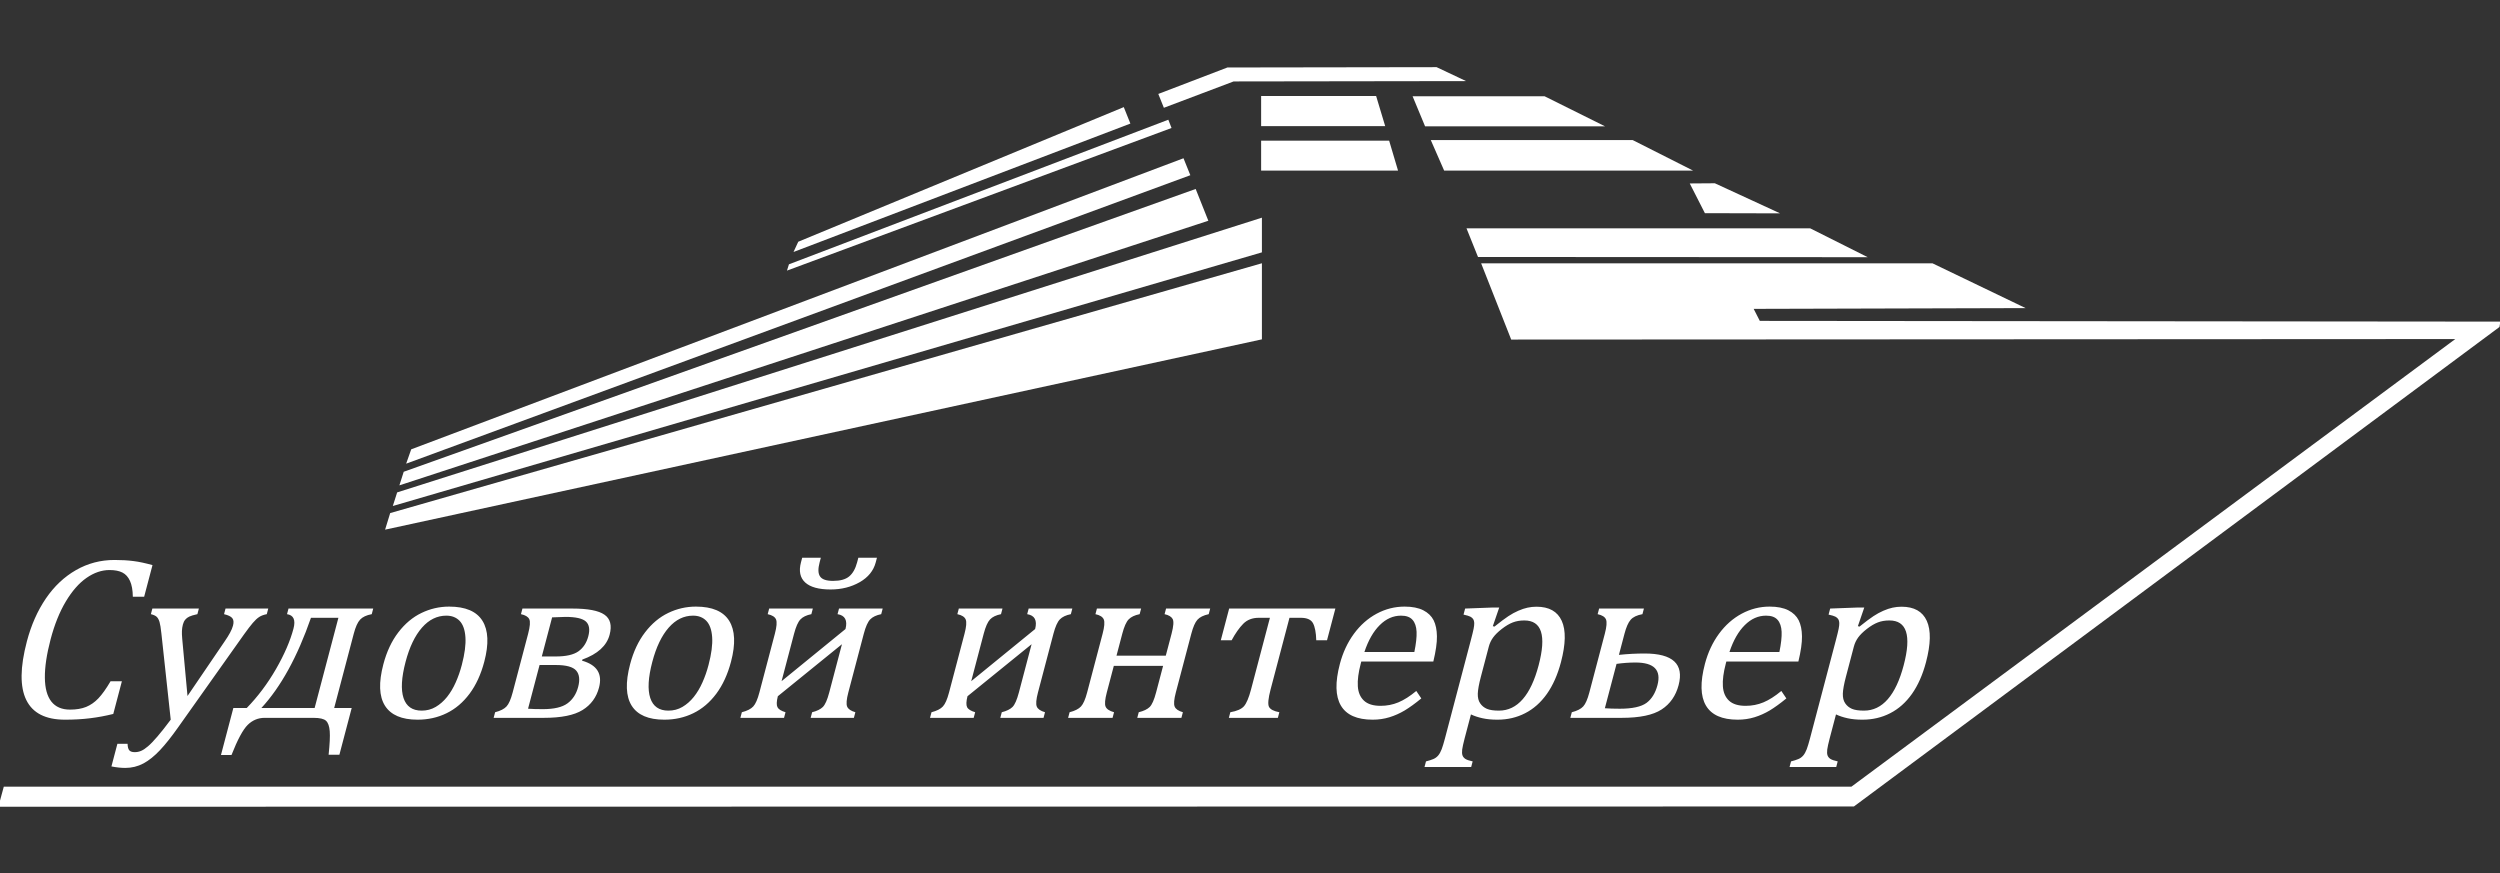
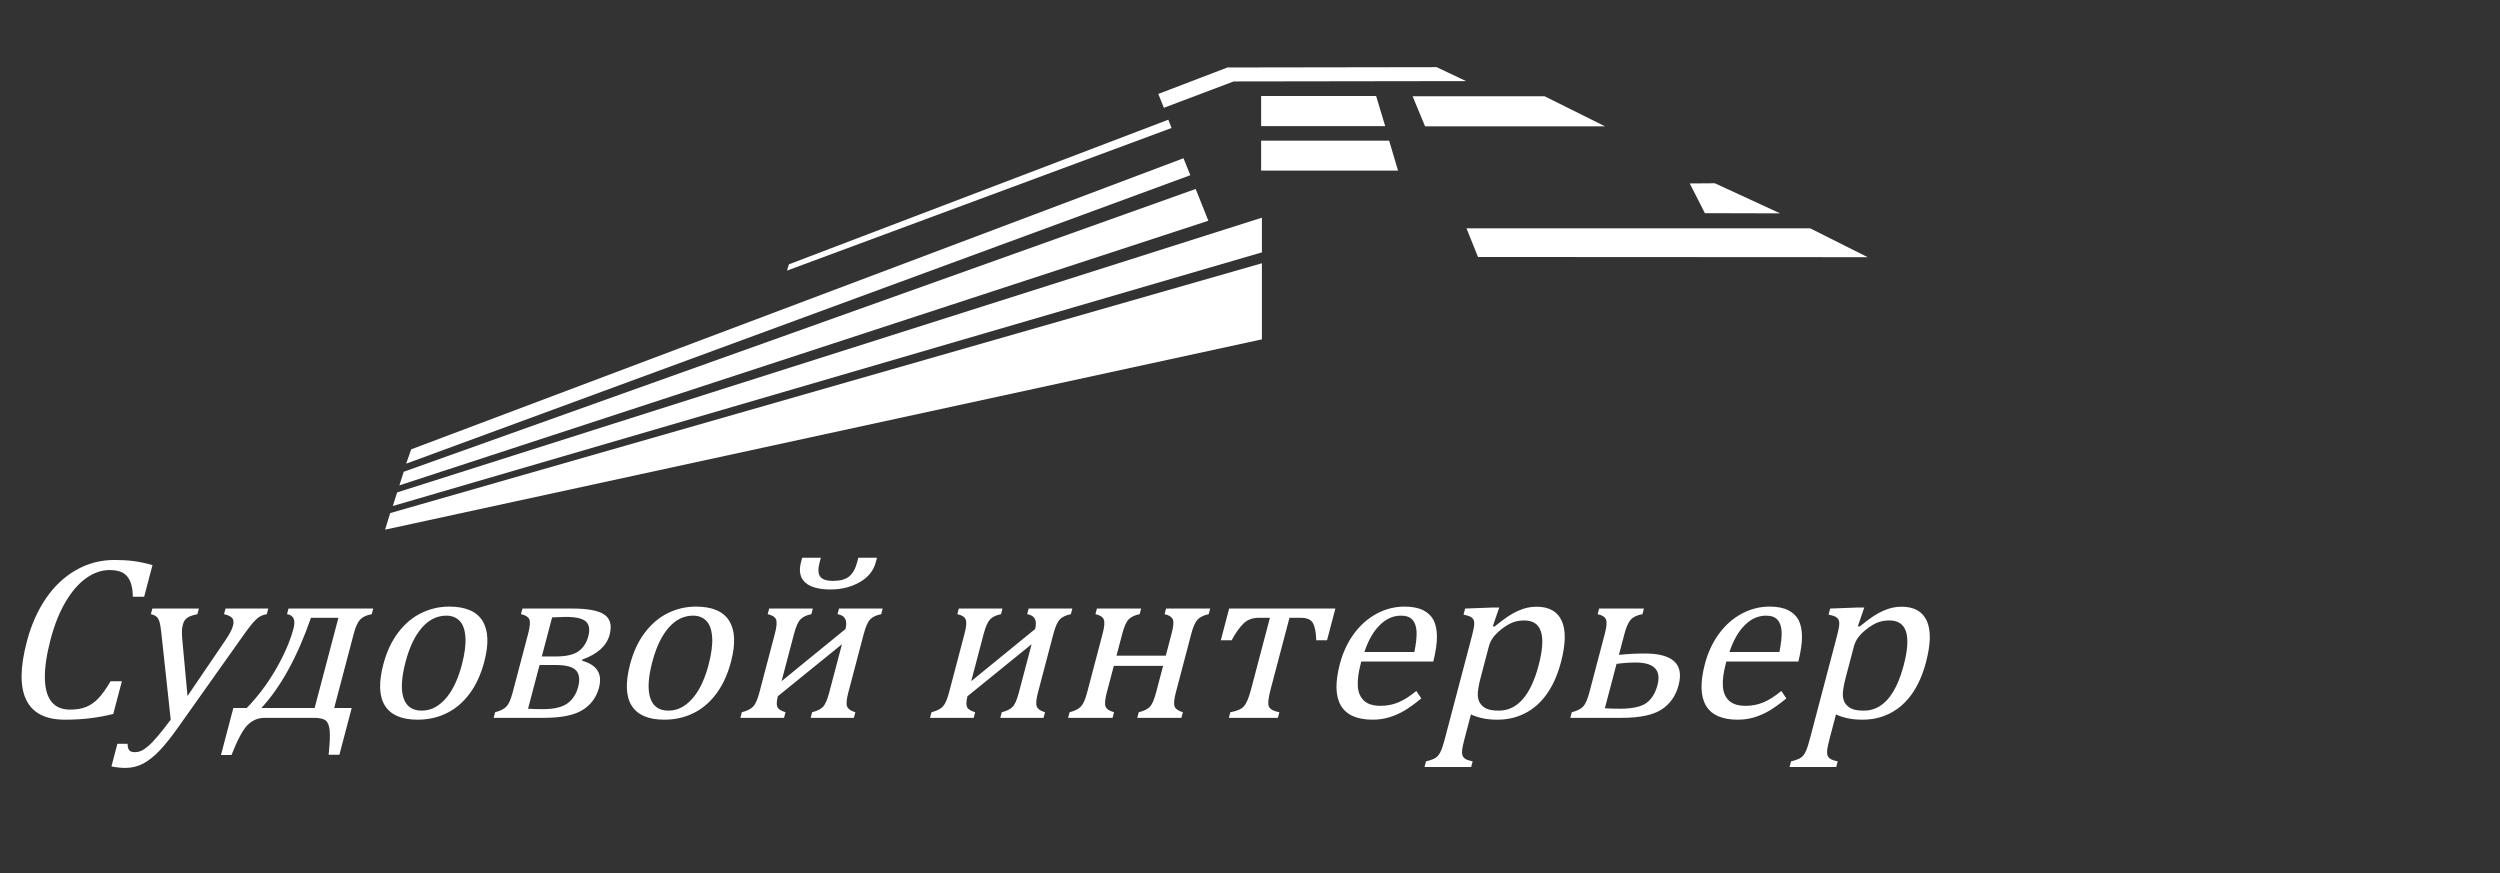
<svg xmlns="http://www.w3.org/2000/svg" width="587" height="205" viewBox="0 0 587 205" fill="none">
  <rect x="0" y="0" width="587" height="205" fill="#333333" stroke="none" />
  <g clip-path="url(#clip0_1_20)">
    <path fill-rule="evenodd" clip-rule="evenodd" d="M35.804 132.69L33.846 140.121H31.189C31.169 138.563 30.945 137.326 30.526 136.41C30.11 135.485 29.515 134.825 28.739 134.431C27.963 134.037 26.96 133.845 25.723 133.845C23.882 133.845 22.08 134.458 20.318 135.686C18.558 136.905 16.935 138.756 15.463 141.211C13.989 143.676 12.795 146.644 11.875 150.135C10.951 153.644 10.509 156.641 10.535 159.114C10.559 161.597 11.066 163.466 12.061 164.731C13.05 165.986 14.514 166.618 16.448 166.618C17.913 166.618 19.169 166.408 20.215 165.986C21.251 165.564 22.213 164.905 23.087 163.988C23.96 163.072 24.917 161.735 25.962 159.957H28.619L26.597 167.635C24.793 168.084 22.981 168.423 21.164 168.643C19.335 168.872 17.373 168.982 15.256 168.982C10.712 168.982 7.681 167.443 6.175 164.364C4.659 161.286 4.704 156.696 6.312 150.593C7.321 146.763 8.81 143.41 10.77 140.524C12.737 137.647 15.101 135.421 17.862 133.845C20.623 132.269 23.625 131.481 26.887 131.481C28.517 131.481 29.998 131.563 31.327 131.737C32.667 131.902 34.149 132.223 35.804 132.69ZM41.846 170.75C40.282 172.968 38.854 174.772 37.557 176.147C36.26 177.521 34.968 178.566 33.667 179.262C32.356 179.959 30.936 180.307 29.406 180.307C28.416 180.307 27.339 180.187 26.163 179.959L27.563 174.644H29.954C29.972 175.377 30.111 175.89 30.357 176.174C30.603 176.459 31.032 176.605 31.636 176.605C32.177 176.605 32.68 176.504 33.157 176.293C33.632 176.092 34.165 175.735 34.747 175.231C35.336 174.736 36.079 173.966 36.966 172.931C37.864 171.886 38.897 170.576 40.086 168.982L37.898 148.77C37.757 147.46 37.612 146.553 37.456 146.03C37.292 145.508 37.084 145.114 36.815 144.848C36.536 144.583 36.082 144.363 35.426 144.207L35.774 142.888H46.695L46.347 144.207C45.454 144.399 44.817 144.592 44.427 144.784C44.04 144.968 43.718 145.215 43.485 145.508C43.243 145.802 43.059 146.186 42.939 146.644C42.81 147.13 42.742 147.634 42.717 148.147C42.698 148.669 42.722 149.274 42.784 149.979L44.025 163.42L52.788 150.538C53.279 149.824 53.691 149.164 54.012 148.569C54.346 147.964 54.576 147.405 54.711 146.892C54.914 146.122 54.858 145.536 54.54 145.142C54.231 144.748 53.58 144.436 52.605 144.207L52.953 142.888H62.986L62.638 144.207C61.905 144.345 61.316 144.565 60.861 144.867C60.399 145.16 59.9 145.627 59.358 146.26C58.816 146.892 58.142 147.781 57.318 148.926L41.846 170.75ZM77.158 177.219C77.422 174.717 77.514 172.876 77.422 171.694C77.33 170.512 77.042 169.696 76.548 169.238C76.064 168.78 75.08 168.551 73.596 168.551H62.133C60.612 168.551 59.286 169.101 58.163 170.201C57.048 171.3 55.775 173.664 54.356 177.274H51.883L54.789 166.242H57.932C60.531 163.576 62.819 160.525 64.808 157.08C66.787 153.635 68.154 150.465 68.912 147.588C69.446 145.563 68.936 144.436 67.393 144.207L67.741 142.888H87.632L87.284 144.207C86.042 144.436 85.132 144.867 84.558 145.481C83.983 146.094 83.481 147.203 83.061 148.797L78.464 166.242H82.578L79.687 177.219H77.158ZM79.456 145.059H73.014C69.833 154.212 65.958 161.267 61.368 166.242H73.874L79.456 145.059ZM98.046 168.982C94.317 168.982 91.767 167.883 90.383 165.693C89.008 163.503 88.882 160.26 90.015 155.962C90.792 153.012 91.964 150.511 93.526 148.477C95.091 146.433 96.902 144.913 98.959 143.923C101.006 142.934 103.173 142.43 105.463 142.43C109.293 142.43 111.903 143.548 113.286 145.774C114.669 148 114.808 151.198 113.709 155.367C112.925 158.345 111.771 160.846 110.252 162.889C108.724 164.932 106.931 166.453 104.86 167.461C102.788 168.478 100.511 168.982 98.046 168.982ZM95.231 155.394C94.258 159.087 94.098 161.918 94.75 163.897C95.404 165.867 96.82 166.856 99.009 166.856C100.2 166.856 101.301 166.572 102.299 165.986C103.284 165.408 104.179 164.621 104.969 163.64C105.752 162.651 106.436 161.515 107.008 160.214C107.587 158.922 108.054 157.566 108.428 156.145C109.121 153.516 109.402 151.335 109.281 149.604C109.163 147.863 108.701 146.59 107.917 145.774C107.124 144.959 106.085 144.555 104.802 144.555C102.631 144.555 100.726 145.49 99.078 147.368C97.425 149.256 96.143 151.931 95.231 155.394ZM115.907 168.551L116.254 167.232C117.503 166.911 118.39 166.462 118.93 165.876C119.467 165.299 119.949 164.199 120.371 162.596L124 148.825C124.458 147.084 124.549 145.939 124.268 145.371C123.985 144.812 123.337 144.418 122.321 144.207L122.668 142.888H134.396C138.025 142.888 140.537 143.364 141.924 144.326C143.304 145.279 143.713 146.855 143.139 149.036C142.455 151.629 140.323 153.571 136.738 154.863L136.668 155.129C140.173 156.118 141.499 158.217 140.649 161.441C140.046 163.732 138.758 165.491 136.788 166.71C134.815 167.938 131.785 168.551 127.689 168.551H115.907ZM129.636 144.959L127.217 154.139H130.488C132.907 154.139 134.681 153.736 135.819 152.93C136.947 152.123 137.723 150.951 138.129 149.411C138.549 147.817 138.359 146.663 137.578 145.939C136.788 145.215 135.19 144.848 132.78 144.848L129.636 144.959ZM126.689 156.145L123.985 166.408C124.894 166.472 126.047 166.508 127.45 166.508C130.079 166.508 132.011 166.059 133.24 165.152C134.466 164.254 135.31 162.962 135.754 161.277C136.198 159.591 136.039 158.317 135.295 157.456C134.544 156.585 132.947 156.145 130.501 156.145H126.689ZM155.979 168.982C152.25 168.982 149.7 167.883 148.316 165.693C146.941 163.503 146.815 160.26 147.948 155.962C148.725 153.012 149.897 150.511 151.459 148.477C153.024 146.433 154.835 144.913 156.892 143.923C158.939 142.934 161.106 142.43 163.396 142.43C167.226 142.43 169.836 143.548 171.219 145.774C172.602 148 172.741 151.198 171.642 155.367C170.858 158.345 169.704 160.846 168.185 162.889C166.657 164.932 164.864 166.453 162.793 167.461C160.721 168.478 158.444 168.982 155.979 168.982ZM153.164 155.394C152.191 159.087 152.031 161.918 152.683 163.897C153.337 165.867 154.753 166.856 156.942 166.856C158.133 166.856 159.234 166.572 160.232 165.986C161.217 165.408 162.112 164.621 162.902 163.64C163.685 162.651 164.369 161.515 164.941 160.214C165.52 158.922 165.987 157.566 166.361 156.145C167.054 153.516 167.335 151.335 167.214 149.604C167.096 147.863 166.634 146.59 165.85 145.774C165.057 144.959 164.018 144.555 162.735 144.555C160.564 144.555 158.659 145.49 157.011 147.368C155.359 149.256 154.076 151.931 153.164 155.394ZM190.341 168.551L190.689 167.232C191.827 166.948 192.659 166.535 193.202 166.004C193.747 165.463 194.248 164.327 194.705 162.596L197.691 151.262L182.636 163.475C182.333 164.694 182.3 165.546 182.546 166.041C182.792 166.535 183.43 166.929 184.44 167.232L184.092 168.551H173.84L174.187 167.232C175.436 166.911 176.323 166.462 176.863 165.876C177.4 165.299 177.882 164.199 178.304 162.596L181.94 148.797C182.369 147.167 182.463 146.049 182.217 145.453C181.97 144.858 181.32 144.436 180.254 144.207L180.601 142.888H190.854L190.506 144.207C189.356 144.436 188.496 144.848 187.936 145.444C187.378 146.03 186.882 147.148 186.448 148.797L183.512 159.939L198.52 147.698C199.04 145.655 198.421 144.491 196.654 144.207L197.002 142.888H207.255L206.907 144.207C205.756 144.436 204.897 144.848 204.332 145.426C203.765 146.012 203.26 147.13 202.821 148.797L199.185 162.596C198.758 164.217 198.667 165.326 198.909 165.903C199.149 166.49 199.793 166.929 200.841 167.232L200.493 168.551H190.341ZM205.621 132.049C205.105 134.009 203.842 135.567 201.848 136.703C199.844 137.839 197.578 138.408 195.031 138.408C192.246 138.408 190.246 137.858 189.052 136.758C187.857 135.659 187.53 134.083 188.066 132.049L188.356 130.949H192.735L192.445 132.049C192.045 133.57 192.076 134.669 192.555 135.357C193.021 136.053 194.041 136.392 195.617 136.392C197.284 136.392 198.54 136.044 199.383 135.347C200.226 134.651 200.854 133.551 201.25 132.049L201.54 130.949H205.911L205.621 132.049ZM234.87 168.551L235.217 167.232C236.355 166.948 237.188 166.535 237.731 166.004C238.276 165.463 238.777 164.327 239.233 162.596L242.22 151.262L227.164 163.475C226.861 164.694 226.829 165.546 227.075 166.041C227.32 166.535 227.959 166.929 228.969 167.232L228.621 168.551H218.369L218.716 167.232C219.964 166.911 220.852 166.462 221.391 165.876C221.929 165.299 222.411 164.199 222.833 162.596L226.469 148.797C226.898 147.167 226.991 146.049 226.745 145.453C226.499 144.858 225.849 144.436 224.783 144.207L225.13 142.888H235.383L235.035 144.207C233.884 144.436 233.025 144.848 232.464 145.444C231.907 146.03 231.411 147.148 230.976 148.797L228.041 159.939L243.049 147.698C243.569 145.655 242.95 144.491 241.183 144.207L241.53 142.888H251.783L251.436 144.207C250.285 144.436 249.425 144.848 248.86 145.426C248.294 146.012 247.788 147.13 247.349 148.797L243.714 162.596C243.287 164.217 243.196 165.326 243.438 165.903C243.677 166.49 244.322 166.929 245.369 167.232L245.022 168.551H234.87ZM267.029 168.551L267.377 167.232C268.542 166.948 269.403 166.535 269.945 166.004C270.491 165.463 270.992 164.327 271.448 162.596L273.097 156.338H261.525L259.876 162.596C259.449 164.217 259.349 165.326 259.591 165.903C259.831 166.49 260.493 166.929 261.577 167.232L261.23 168.551H250.794L251.141 167.232C252.39 166.911 253.277 166.462 253.817 165.876C254.354 165.299 254.836 164.199 255.258 162.596L258.894 148.797C259.323 147.167 259.417 146.049 259.171 145.453C258.924 144.858 258.274 144.436 257.208 144.207L257.555 142.888H267.936L267.589 144.207C266.438 144.436 265.578 144.848 265.014 145.426C264.447 146.012 263.951 147.13 263.512 148.797L262.155 153.947H273.727L275.084 148.797C275.552 147.02 275.636 145.866 275.336 145.334C275.039 144.793 274.405 144.418 273.443 144.207L273.791 142.888H284.154L283.806 144.207C282.59 144.473 281.708 144.903 281.164 145.508C280.622 146.104 280.14 147.203 279.72 148.797L276.084 162.596C275.657 164.217 275.566 165.326 275.808 165.903C276.048 166.49 276.693 166.929 277.74 167.232L277.392 168.551H267.029ZM309.057 150.327C309.006 148.505 308.745 147.167 308.289 146.324C307.833 145.481 306.881 145.059 305.424 145.059H302.767L298.337 161.872C297.782 163.979 297.655 165.335 297.951 165.949C298.249 166.554 299.061 166.984 300.389 167.232L300.041 168.551H288.533L288.881 167.232C290.417 166.966 291.484 166.499 292.081 165.83C292.672 165.152 293.231 163.833 293.747 161.872L298.177 145.059H295.548C294.045 145.059 292.829 145.536 291.905 146.47C290.978 147.414 290.072 148.697 289.194 150.327H286.646L288.606 142.888H313.546L311.586 150.327H309.057ZM333.724 163.988C332.262 165.189 330.962 166.123 329.828 166.811C328.688 167.489 327.503 168.02 326.256 168.405C325.009 168.79 323.695 168.982 322.311 168.982C318.628 168.982 316.135 167.873 314.838 165.665C313.541 163.457 313.466 160.196 314.603 155.88C315.306 153.214 316.403 150.859 317.892 148.825C319.391 146.782 321.172 145.206 323.233 144.097C325.302 142.989 327.483 142.43 329.792 142.43C331.597 142.43 333.059 142.723 334.183 143.291C335.305 143.868 336.116 144.647 336.616 145.636C337.113 146.635 337.369 147.89 337.392 149.402C337.416 150.914 337.134 152.884 336.548 155.321H319.634L319.508 155.797C318.951 157.914 318.721 159.691 318.818 161.13C318.907 162.568 319.388 163.696 320.255 164.511C321.13 165.326 322.426 165.729 324.167 165.729C325.633 165.729 327.022 165.463 328.34 164.914C329.657 164.364 331.055 163.475 332.544 162.238L333.724 163.988ZM332.089 153.085C332.485 151.161 332.665 149.576 332.613 148.348C332.558 147.13 332.239 146.187 331.659 145.536C331.081 144.876 330.185 144.555 328.967 144.555C327.125 144.555 325.457 145.288 323.967 146.773C322.478 148.248 321.272 150.355 320.361 153.085H332.089ZM345.377 167.745L343.886 173.407C343.579 174.571 343.396 175.441 343.319 176.009C343.25 176.587 343.278 177.035 343.393 177.365C343.514 177.705 343.737 177.97 344.064 178.19C344.393 178.401 344.964 178.602 345.779 178.777L345.431 180.096H334.473L334.821 178.777C335.517 178.602 336.088 178.419 336.542 178.227C336.993 178.044 337.37 177.759 337.687 177.393C337.994 177.026 338.271 176.532 338.508 175.908C338.739 175.277 338.993 174.452 339.268 173.407L345.335 150.382C345.675 149.09 345.898 148.175 346.006 147.625C346.112 147.084 346.168 146.626 346.153 146.269C346.137 145.911 346.058 145.618 345.917 145.389C345.769 145.151 345.545 144.958 345.24 144.793C344.933 144.638 344.399 144.473 343.637 144.308L344.011 142.888L350.377 142.65H352.017L350.517 147.02L350.891 147.13C352.297 146.003 353.391 145.187 354.168 144.675C354.945 144.161 355.725 143.74 356.501 143.401C357.286 143.062 358.012 142.814 358.68 142.677C359.351 142.53 360.048 142.457 360.763 142.457C363.722 142.457 365.694 143.566 366.697 145.774C367.7 147.982 367.635 151.217 366.513 155.477C365.735 158.427 364.633 160.91 363.213 162.926C361.784 164.941 360.084 166.453 358.106 167.461C356.133 168.478 353.967 168.982 351.603 168.982C350.275 168.982 349.112 168.872 348.091 168.643C347.078 168.423 346.177 168.121 345.377 167.745ZM347.712 158.885C347.258 160.608 347.02 161.927 346.985 162.862C346.961 163.787 347.136 164.547 347.534 165.125C347.92 165.711 348.457 166.142 349.122 166.435C349.79 166.719 350.734 166.856 351.952 166.856C354.114 166.856 355.982 165.959 357.545 164.163C359.109 162.367 360.35 159.71 361.274 156.201C363.121 149.191 362.002 145.682 357.907 145.682C356.899 145.682 355.997 145.838 355.19 146.15C354.385 146.461 353.526 146.974 352.627 147.671C351.729 148.367 351.047 149.045 350.573 149.696C350.109 150.346 349.776 151.051 349.578 151.803L347.712 158.885ZM368.712 168.551L369.06 167.232C370.308 166.911 371.196 166.462 371.735 165.876C372.272 165.299 372.755 164.199 373.177 162.596L376.812 148.797C377.242 147.167 377.335 146.049 377.089 145.453C376.843 144.858 376.193 144.436 375.126 144.207L375.474 142.888H385.992L385.644 144.207C384.365 144.436 383.444 144.876 382.881 145.517C382.315 146.168 381.835 147.258 381.43 148.797L380.122 153.763C382.223 153.544 384.229 153.443 386.162 153.443C392.786 153.443 395.441 155.917 394.136 160.873C393.477 163.375 392.139 165.29 390.138 166.59C388.124 167.901 385.003 168.551 380.76 168.551H368.712ZM379.564 155.88L376.82 166.297C377.799 166.371 378.971 166.408 380.336 166.408C383.268 166.408 385.35 165.949 386.585 165.051C387.814 164.144 388.675 162.751 389.17 160.873C390.104 157.327 388.389 155.559 384.019 155.559C382.553 155.559 381.067 155.669 379.564 155.88ZM419.437 163.988C417.976 165.189 416.675 166.123 415.541 166.811C414.401 167.489 413.216 168.02 411.97 168.405C410.723 168.79 409.408 168.982 408.024 168.982C404.341 168.982 401.848 167.873 400.552 165.665C399.255 163.457 399.179 160.196 400.316 155.88C401.019 153.214 402.116 150.859 403.605 148.825C405.105 146.782 406.885 145.206 408.946 144.097C411.016 142.989 413.197 142.43 415.506 142.43C417.31 142.43 418.773 142.723 419.896 143.291C421.018 143.868 421.829 144.647 422.329 145.636C422.827 146.635 423.083 147.89 423.106 149.402C423.129 150.914 422.848 152.884 422.261 155.321H405.347L405.222 155.797C404.664 157.914 404.434 159.691 404.532 161.13C404.62 162.568 405.102 163.696 405.968 164.511C406.844 165.326 408.139 165.729 409.88 165.729C411.346 165.729 412.735 165.463 414.053 164.914C415.371 164.364 416.769 163.475 418.258 162.238L419.437 163.988ZM417.802 153.085C418.199 151.161 418.378 149.576 418.326 148.348C418.271 147.13 417.952 146.187 417.372 145.536C416.795 144.876 415.898 144.555 414.68 144.555C412.838 144.555 411.17 145.288 409.68 146.773C408.191 148.248 406.986 150.355 406.074 153.085H417.802ZM431.091 167.745L429.599 173.407C429.292 174.571 429.109 175.441 429.032 176.009C428.963 176.587 428.991 177.035 429.106 177.365C429.228 177.705 429.451 177.97 429.777 178.19C430.107 178.401 430.677 178.602 431.492 178.777L431.145 180.096H420.187L420.534 178.777C421.231 178.602 421.801 178.419 422.255 178.227C422.706 178.044 423.083 177.759 423.4 177.393C423.707 177.026 423.984 176.532 424.222 175.908C424.452 175.277 424.706 174.452 424.981 173.407L431.048 150.382C431.388 149.09 431.611 148.175 431.719 147.625C431.825 147.084 431.881 146.626 431.866 146.269C431.85 145.911 431.772 145.618 431.631 145.389C431.482 145.151 431.258 144.958 430.954 144.793C430.647 144.638 430.113 144.473 429.35 144.308L429.724 142.888L436.09 142.65H437.73L436.231 147.02L436.605 147.13C438.011 146.003 439.105 145.187 439.881 144.675C440.658 144.161 441.438 143.74 442.214 143.401C443 143.062 443.725 142.814 444.393 142.677C445.064 142.53 445.762 142.457 446.476 142.457C449.435 142.457 451.407 143.566 452.41 145.774C453.413 147.982 453.349 151.217 452.226 155.477C451.449 158.427 450.346 160.91 448.926 162.926C447.497 164.941 445.798 166.453 443.819 167.461C441.847 168.478 439.68 168.982 437.316 168.982C435.988 168.982 434.825 168.872 433.805 168.643C432.791 168.423 431.89 168.121 431.091 167.745ZM433.425 158.885C432.971 160.608 432.733 161.927 432.698 162.862C432.674 163.787 432.849 164.547 433.248 165.125C433.633 165.711 434.171 166.142 434.835 166.435C435.503 166.719 436.447 166.856 437.665 166.856C439.828 166.856 441.695 165.959 443.259 164.163C444.822 162.367 446.063 159.71 446.987 156.201C448.834 149.191 447.715 145.682 443.62 145.682C442.612 145.682 441.71 145.838 440.904 146.15C440.098 146.461 439.239 146.974 438.34 147.671C437.442 148.367 436.76 149.045 436.286 149.696C435.822 150.346 435.489 151.051 435.291 151.803L433.425 158.885Z" fill="white" />
-     <path fill-rule="evenodd" clip-rule="evenodd" d="M0.89 184.713L-0.392 189.422L435.299 189.36L586.874 76.775L587.085 75.517L413.2 75.345L411.761 72.522L475.615 72.343L453.764 61.834H347.774L354.83 79.731L576.5 79.612L434.707 184.713H0.89Z" fill="white" />
    <path fill-rule="evenodd" clip-rule="evenodd" d="M347.035 60.339L438.537 60.389L425.043 53.619L344.335 53.619L347.035 60.339Z" fill="white" />
    <path fill-rule="evenodd" clip-rule="evenodd" d="M396.752 43.075L402.643 43.032L417.963 50.097L400.309 50.053L396.752 43.075Z" fill="white" />
-     <path fill-rule="evenodd" clip-rule="evenodd" d="M335.95 32.893H383.363L397.526 40.05H339.083L335.95 32.893Z" fill="white" />
    <path fill-rule="evenodd" clip-rule="evenodd" d="M331.676 22.602L362.665 22.602L376.876 29.668H334.61L331.676 22.602Z" fill="white" />
    <path fill-rule="evenodd" clip-rule="evenodd" d="M344.24 19.042L337.312 15.769L288.197 15.845L271.969 22.058L273.276 25.31L289.652 19.122L344.24 19.042Z" fill="white" />
-     <path fill-rule="evenodd" clip-rule="evenodd" d="M187.43 56.76L186.318 59.166L265.414 29.013L263.863 25.148L187.43 56.76Z" fill="white" />
    <path fill-rule="evenodd" clip-rule="evenodd" d="M185.244 62.06L184.78 63.54L275.078 30.053L274.321 28.108L185.244 62.06Z" fill="white" />
    <path fill-rule="evenodd" clip-rule="evenodd" d="M96.551 105.502L95.365 108.87L279.49 41.14L277.886 37.157L96.551 105.502Z" fill="white" />
    <path fill-rule="evenodd" clip-rule="evenodd" d="M94.793 110.771L93.776 113.962L283.717 51.832L280.746 44.368L94.793 110.771Z" fill="white" />
    <path fill-rule="evenodd" clip-rule="evenodd" d="M93.25 115.617L92.233 118.809L296.296 59.254V51.109L93.25 115.617Z" fill="white" />
    <path fill-rule="evenodd" clip-rule="evenodd" d="M91.617 120.47L90.42 124.363L296.296 79.68V61.813L91.617 120.47Z" fill="white" />
    <path fill-rule="evenodd" clip-rule="evenodd" d="M296.112 22.542V29.614L325.242 29.613L323.114 22.542H296.112Z" fill="white" />
    <path fill-rule="evenodd" clip-rule="evenodd" d="M296.112 33.027V40.051L328.256 40.05L326.17 33.027H296.112Z" fill="white" />
  </g>
  <defs>
    <clipPath id="clip0_1_20">
      <rect width="587" height="205" fill="white" />
    </clipPath>
  </defs>
</svg>